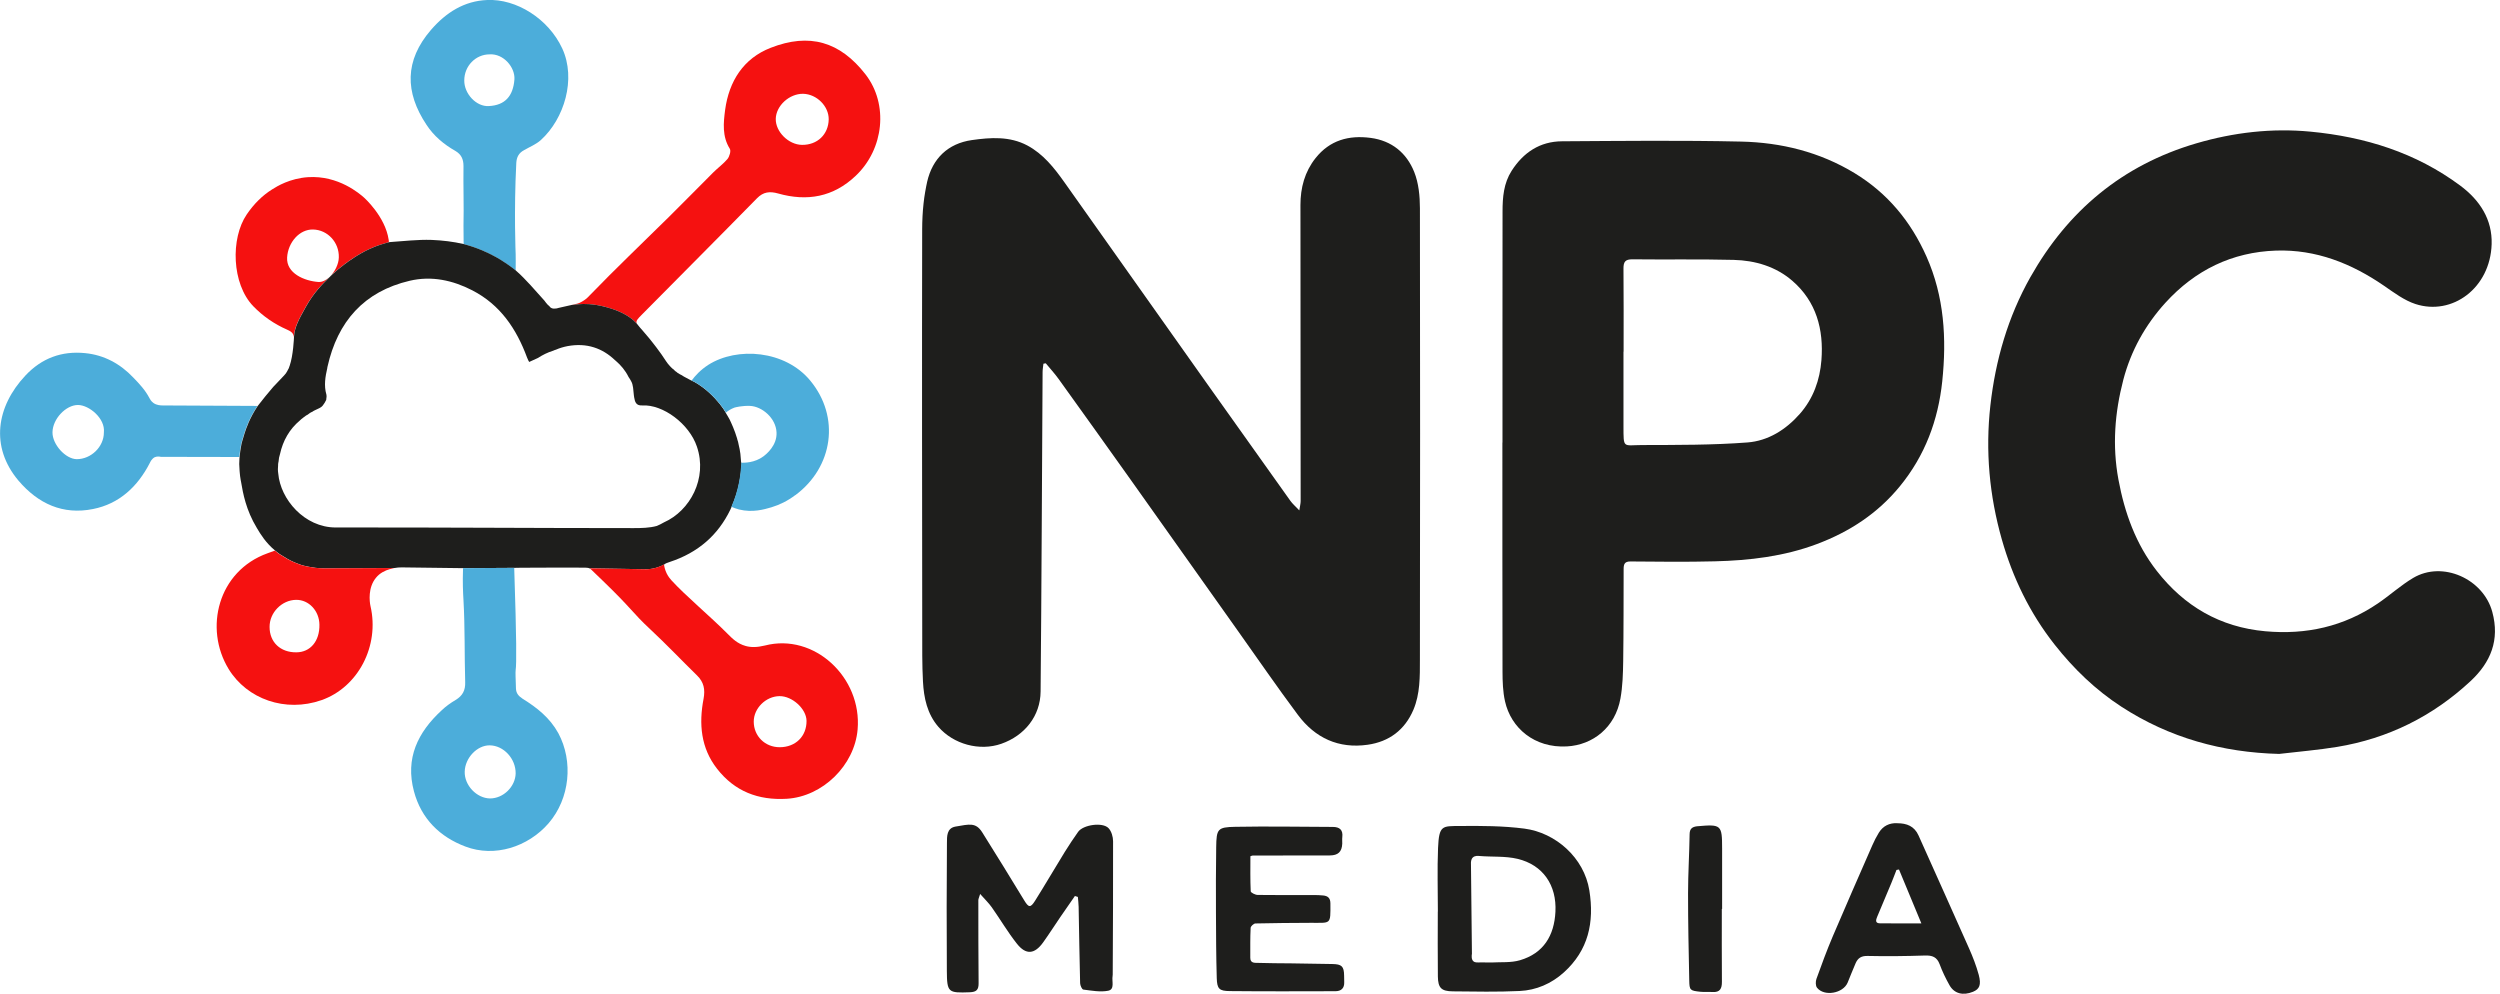
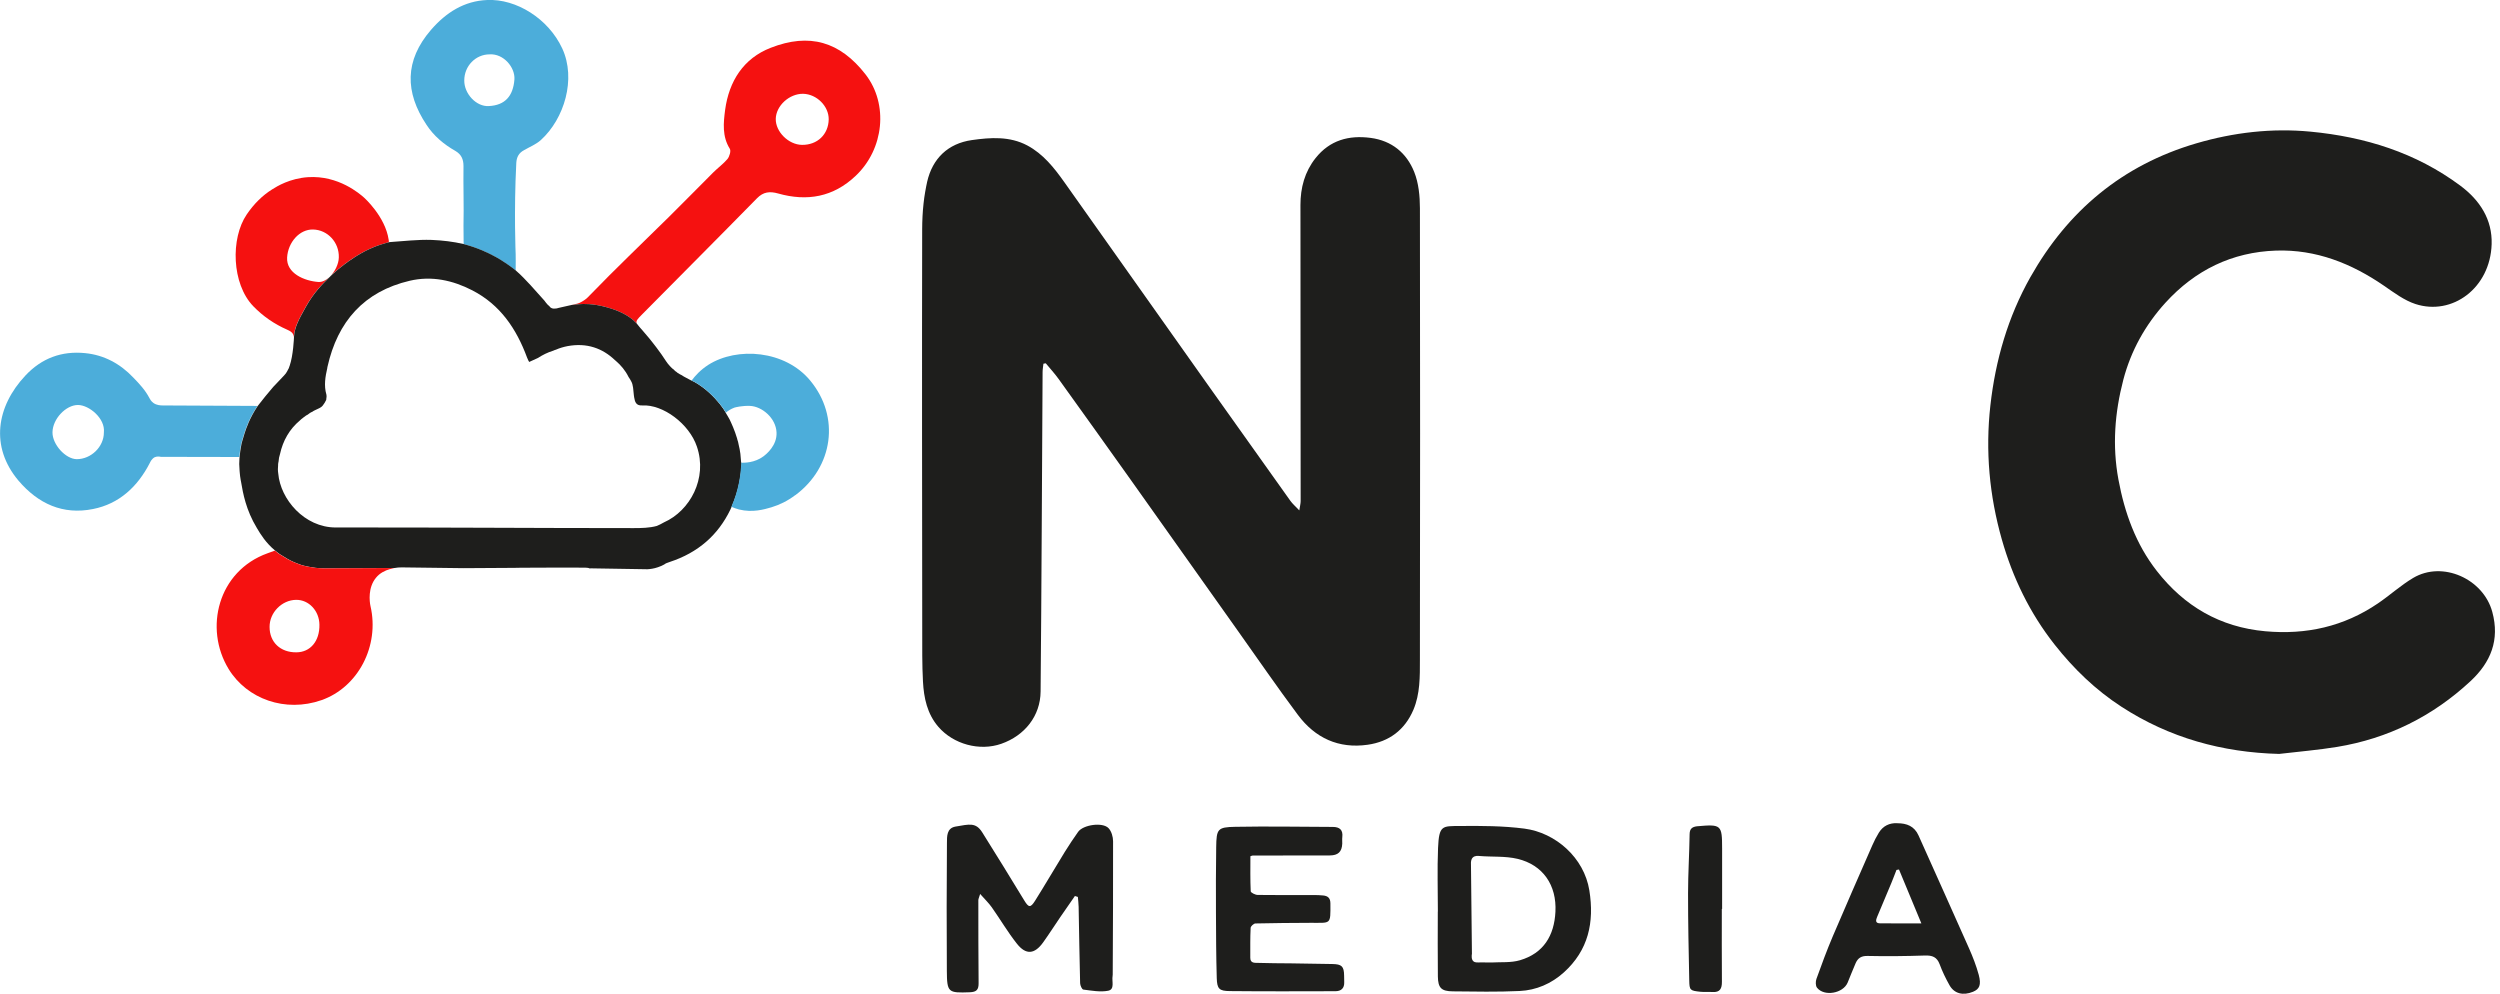
<svg xmlns="http://www.w3.org/2000/svg" width="161" height="64" viewBox="0 0 161 64" fill="none">
-   <path d="M96.76 28.505C96.76 23.543 96.756 18.58 96.764 13.616C96.764 12.706 96.837 11.801 97.348 11.002C98.106 9.817 99.173 9.108 100.591 9.099C104.436 9.075 108.285 9.031 112.129 9.118C114.709 9.176 117.187 9.784 119.435 11.149C121.564 12.443 123.066 14.27 124.067 16.525C125.209 19.095 125.37 21.799 125.081 24.556C124.818 27.068 123.969 29.338 122.356 31.311C120.924 33.063 119.114 34.246 117.011 35.036C114.889 35.833 112.681 36.093 110.443 36.149C108.631 36.196 106.817 36.175 105.003 36.158C104.614 36.154 104.562 36.348 104.562 36.651C104.556 38.623 104.562 40.596 104.534 42.569C104.521 43.379 104.5 44.199 104.355 44.992C104.021 46.839 102.594 47.977 100.908 48.069C98.82 48.184 97.306 46.886 96.922 45.162C96.784 44.543 96.764 43.887 96.762 43.248C96.751 38.332 96.754 33.415 96.754 28.499H96.756L96.76 28.505ZM104.556 22.648H104.552C104.552 24.244 104.549 25.84 104.552 27.437C104.556 28.917 104.513 28.665 105.756 28.661C108.019 28.654 110.287 28.665 112.538 28.494C113.864 28.392 115.007 27.678 115.909 26.653C116.78 25.664 117.2 24.471 117.3 23.193C117.452 21.218 116.975 19.417 115.418 18.076C114.352 17.159 113.03 16.773 111.65 16.737C109.479 16.681 107.305 16.726 105.135 16.7C104.667 16.694 104.549 16.861 104.552 17.298C104.569 19.082 104.56 20.865 104.56 22.649L104.556 22.648Z" fill="#1E1E1C" />
  <path d="M146.792 48.553C143.11 48.461 139.708 47.517 136.625 45.516C134.963 44.438 133.553 43.079 132.321 41.516C130.721 39.486 129.621 37.212 128.919 34.745C128.115 31.919 127.852 29.038 128.181 26.106C128.51 23.186 129.313 20.41 130.755 17.851C133.17 13.57 136.685 10.629 141.437 9.233C143.848 8.526 146.31 8.24 148.805 8.479C152.303 8.814 155.578 9.826 158.441 11.954C159.707 12.896 160.511 14.139 160.462 15.726C160.372 18.556 157.921 20.352 155.552 19.578C154.831 19.342 154.179 18.85 153.541 18.41C151.44 16.964 149.154 16.054 146.58 16.138C143.745 16.232 141.366 17.396 139.454 19.497C138.149 20.931 137.226 22.603 136.739 24.467C136.193 26.567 136.022 28.698 136.426 30.879C136.826 33.039 137.551 35.044 138.899 36.77C140.667 39.036 142.966 40.388 145.884 40.653C148.522 40.892 150.94 40.352 153.133 38.863C153.907 38.338 154.607 37.695 155.407 37.22C157.3 36.095 159.927 37.276 160.503 39.405C160.997 41.221 160.4 42.658 159.1 43.867C156.659 46.136 153.789 47.562 150.501 48.102C149.273 48.303 148.026 48.404 146.789 48.551L146.792 48.553Z" fill="#1E1E1C" />
  <path d="M69.226 57.699C68.912 58.15 68.597 58.602 68.287 59.055C67.917 59.596 67.566 60.149 67.185 60.681C66.631 61.458 66.075 61.516 65.489 60.775C64.9 60.032 64.417 59.205 63.869 58.428C63.672 58.15 63.42 57.911 63.121 57.571C63.052 57.804 63.005 57.887 63.005 57.972C63.005 59.754 63.005 61.537 63.022 63.319C63.026 63.739 62.887 63.886 62.453 63.902C61.067 63.953 60.986 63.921 60.977 62.535C60.958 59.782 60.962 57.028 60.983 54.275C60.986 53.865 60.964 53.329 61.538 53.231C62.427 53.081 62.842 52.945 63.258 53.607C64.169 55.059 65.068 56.518 65.959 57.983C66.242 58.449 66.36 58.483 66.657 58.011C67.312 56.969 67.93 55.905 68.576 54.858C68.844 54.419 69.137 53.995 69.43 53.573C69.751 53.114 71.011 52.928 71.392 53.336C71.58 53.536 71.682 53.891 71.682 54.177C71.691 57.039 71.67 59.901 71.659 62.763C71.659 62.795 71.657 62.825 71.651 62.857C71.59 63.192 71.807 63.714 71.368 63.803C70.857 63.904 70.298 63.795 69.766 63.729C69.68 63.718 69.564 63.464 69.56 63.321C69.517 61.68 69.496 60.038 69.464 58.397C69.46 58.184 69.432 57.974 69.415 57.763C69.353 57.742 69.291 57.723 69.229 57.703L69.226 57.699Z" fill="#1E1E1C" />
  <path d="M92.599 58.704C92.599 57.342 92.554 55.979 92.61 54.619C92.672 53.136 92.881 53.203 94.015 53.194C95.402 53.181 96.803 53.185 98.174 53.363C100.179 53.625 102.017 55.234 102.354 57.342C102.684 59.405 102.29 61.199 100.709 62.626C99.911 63.346 98.934 63.77 97.87 63.82C96.435 63.888 94.995 63.858 93.559 63.843C92.821 63.835 92.609 63.623 92.599 62.882C92.58 61.489 92.594 60.095 92.594 58.704C92.594 58.704 92.597 58.704 92.599 58.704ZM94.794 61.406C94.766 61.566 94.755 61.788 94.886 61.906C94.976 61.989 95.091 61.989 95.427 61.977C95.63 61.97 95.834 61.996 96.035 61.985C96.657 61.949 97.308 62.011 97.89 61.838C99.407 61.391 100.093 60.251 100.17 58.717C100.258 57.008 99.37 55.699 97.727 55.309C96.936 55.121 96.086 55.195 95.265 55.125C95.183 55.118 94.987 55.097 94.856 55.217C94.727 55.336 94.725 55.533 94.73 55.633C94.751 57.557 94.772 59.48 94.792 61.404L94.794 61.406Z" fill="#1E1E1C" />
  <path d="M80.526 55.142C80.526 55.906 80.511 56.654 80.546 57.399C80.55 57.487 80.838 57.632 80.995 57.634C82.199 57.653 83.401 57.639 84.604 57.641C84.807 57.641 85.012 57.647 85.213 57.668C85.515 57.698 85.676 57.835 85.678 58.177C85.688 59.582 85.719 59.422 84.407 59.43C83.22 59.437 82.034 59.441 80.849 59.471C80.738 59.473 80.545 59.651 80.541 59.755C80.509 60.394 80.52 61.037 80.518 61.679C80.516 62.047 80.813 62.002 81.023 62.01C81.726 62.036 82.43 62.03 83.132 62.04C84.022 62.053 84.912 62.066 85.804 62.083C86.412 62.094 86.551 62.233 86.561 62.824C86.563 62.965 86.561 63.106 86.568 63.245C86.585 63.642 86.369 63.834 86.001 63.834C83.735 63.839 81.47 63.849 79.204 63.826C78.515 63.82 78.38 63.683 78.359 62.993C78.318 61.586 78.314 60.178 78.308 58.771C78.303 57.363 78.301 55.955 78.323 54.548C78.34 53.388 78.41 53.267 79.549 53.247C81.641 53.207 83.735 53.247 85.828 53.254C86.272 53.254 86.501 53.444 86.444 53.914C86.427 54.053 86.446 54.196 86.441 54.336C86.418 54.856 86.172 55.088 85.641 55.09C83.984 55.093 82.328 55.093 80.672 55.097C80.642 55.097 80.612 55.114 80.528 55.14L80.526 55.142Z" fill="#1E1E1C" />
  <path d="M122.194 53.017C122.795 53.017 123.285 53.205 123.553 53.803C124.637 56.228 125.733 58.65 126.809 61.08C127.053 61.631 127.273 62.199 127.431 62.78C127.605 63.43 127.477 63.701 127.059 63.872C126.418 64.132 125.853 63.992 125.547 63.447C125.305 63.015 125.085 62.562 124.913 62.097C124.738 61.631 124.439 61.52 123.97 61.535C122.736 61.576 121.503 61.591 120.269 61.563C119.867 61.554 119.648 61.7 119.503 62.029C119.323 62.443 119.159 62.862 118.989 63.278C118.701 63.976 117.475 64.196 117.015 63.607C116.918 63.481 116.919 63.206 116.979 63.039C117.31 62.12 117.648 61.202 118.029 60.303C118.861 58.346 119.721 56.398 120.573 54.447C120.697 54.164 120.838 53.883 121.001 53.62C121.272 53.188 121.677 52.988 122.192 53.013L122.194 53.017ZM123.735 59.465C123.232 58.252 122.763 57.123 122.295 55.995C122.241 56.005 122.186 56.014 122.132 56.025C122.023 56.305 121.92 56.587 121.803 56.866C121.499 57.597 121.185 58.323 120.885 59.054C120.812 59.231 120.744 59.455 121.054 59.461C121.893 59.474 122.731 59.465 123.735 59.465Z" fill="#1E1E1C" />
  <path d="M110.885 58.534C110.885 60.099 110.878 61.661 110.891 63.226C110.895 63.662 110.769 63.918 110.284 63.886C110.022 63.869 109.755 63.897 109.496 63.869C108.839 63.798 108.799 63.771 108.788 63.143C108.75 61.269 108.709 59.392 108.711 57.517C108.711 56.252 108.794 54.986 108.811 53.719C108.816 53.363 108.985 53.252 109.282 53.213C109.297 53.211 109.314 53.213 109.329 53.209C110.85 53.075 110.904 53.126 110.904 54.64C110.904 55.938 110.904 57.237 110.904 58.534C110.898 58.534 110.895 58.534 110.889 58.534H110.885Z" fill="#1E1E1C" />
  <path d="M91.442 42.483C91.442 43.575 91.458 44.687 91.021 45.715C90.469 47.007 89.463 47.765 88.077 47.962C86.201 48.229 84.691 47.524 83.584 46.037C82.256 44.26 81.002 42.43 79.717 40.623C77.428 37.4 75.145 34.173 72.856 30.952C71.3 28.763 69.736 26.578 68.168 24.397C67.916 24.047 67.621 23.729 67.347 23.396C67.297 23.406 67.248 23.413 67.197 23.423C67.178 23.603 67.143 23.784 67.143 23.964C67.101 30.82 67.077 37.678 67.015 44.534C67 46.11 65.992 47.372 64.484 47.9C63.091 48.389 61.405 47.936 60.428 46.804C59.707 45.967 59.495 44.94 59.439 43.887C59.38 42.793 59.394 41.697 59.392 40.6C59.384 31.99 59.369 23.38 59.388 14.769C59.39 14.214 59.416 13.652 59.478 13.094C59.504 12.851 59.538 12.607 59.58 12.366C59.598 12.238 59.623 12.114 59.649 11.99C59.66 11.93 59.672 11.87 59.687 11.811C59.692 11.777 59.7 11.745 59.707 11.712C60.049 10.213 61.044 9.241 62.589 9.021C63.791 8.85 65.028 8.765 66.163 9.37C67.182 9.916 67.886 10.805 68.54 11.727C71.668 16.134 74.785 20.548 77.909 24.957C79.635 27.39 81.364 29.822 83.097 32.249C83.236 32.445 83.426 32.605 83.675 32.87C83.717 32.588 83.762 32.428 83.762 32.268C83.758 25.913 83.747 19.557 83.749 13.201C83.749 12.097 84.021 11.063 84.723 10.181C85.64 9.028 86.862 8.695 88.268 8.88C89.633 9.06 90.585 9.852 91.075 11.074C91.361 11.789 91.442 12.627 91.443 13.412C91.462 23.101 91.455 32.793 91.442 42.483Z" fill="#1E1E1C" />
  <path d="M10.49 26.111C10.34 26.111 10.09 26.101 9.88 25.951C9.72 25.831 9.65 25.691 9.62 25.631C9.36 25.131 8.98 24.721 8.59 24.321C7.74 23.421 6.7 22.861 5.48 22.741C3.98 22.591 2.69 23.061 1.64 24.181C-0.24 26.181 -0.64 28.771 1.18 30.941C2.46 32.451 4.06 33.171 5.99 32.781C7.68 32.451 8.87 31.331 9.65 29.811C9.68 29.751 9.77 29.541 9.97 29.441C10.12 29.381 10.27 29.401 10.36 29.421C12.04 29.421 13.71 29.431 15.38 29.431H15.41C15.43 29.191 15.47 28.911 15.53 28.601C15.55 28.531 15.59 28.351 15.67 28.111C15.68 28.061 15.7 28.001 15.72 27.941C15.82 27.621 16.06 26.911 16.58 26.141C14.55 26.131 12.52 26.121 10.49 26.111ZM4.94 29.571C4.22 29.561 3.37 28.621 3.38 27.841C3.39 26.981 4.24 26.081 5.02 26.081C5.73 26.081 6.79 26.941 6.69 27.851C6.69 28.771 5.87 29.571 4.94 29.571Z" fill="#4CADDA" />
  <path d="M25.04 15.52V15.6C24.98 15.61 24.91 15.63 24.84 15.65C24.73 15.68 24.61 15.72 24.49 15.76C24.44 15.77 24.39 15.79 24.34 15.81C24.24 15.84 24.14 15.89 24.03 15.93C23.86 16 23.67 16.09 23.47 16.19C23.21 16.33 22.63 16.65 21.95 17.2C21.84 17.28 21.72 17.38 21.6 17.49C21.48 17.59 21.36 17.7 21.24 17.82C21.56 17.51 21.81 17.02 21.82 16.58C21.85 15.61 21.1 14.8 20.16 14.78C19.29 14.76 18.55 15.6 18.49 16.58C18.43 17.6 19.6 18.1 20.52 18.16C20.75 18.17 20.99 18.05 21.2 17.86C20.76 18.29 20.19 18.86 19.69 19.76C19.21 20.62 18.96 21.08 18.92 21.72C18.92 21.66 18.91 21.59 18.88 21.53C18.82 21.4 18.69 21.32 18.49 21.23C17.67 20.87 16.94 20.37 16.31 19.72C14.92 18.28 14.84 15.35 15.89 13.81C16.36 13.12 16.9 12.59 17.52 12.2C17.85 11.99 18.67 11.49 19.83 11.41C21.8 11.28 23.18 12.49 23.45 12.73C23.45 12.73 24.81 13.94 25.03 15.44C25.04 15.48 25.04 15.52 25.04 15.52Z" fill="#F51110" />
  <path d="M36.209 3.121C35.319 1.201 33.249 -0.089 31.369 0.001C29.899 0.061 28.729 0.801 27.759 1.921C26.049 3.901 26.069 5.941 27.469 8.041C27.939 8.761 28.589 9.301 29.329 9.721C29.699 9.941 29.849 10.241 29.849 10.691C29.829 11.97 29.879 13.251 29.849 14.53C29.849 14.82 29.849 15.23 29.859 15.72C30.799 15.97 31.469 16.311 31.729 16.451C31.899 16.53 32.489 16.851 33.209 17.421C33.219 16.971 33.209 16.61 33.209 16.37C33.209 16.37 33.089 13.591 33.249 10.501C33.269 10.12 33.409 9.851 33.749 9.671C34.109 9.461 34.519 9.301 34.829 9.021C36.339 7.651 37.119 5.091 36.209 3.121ZM31.479 6.831C30.669 6.881 29.889 6.031 29.899 5.181C29.899 4.251 30.629 3.501 31.529 3.501C32.429 3.441 33.179 4.341 33.129 5.111C33.049 6.191 32.519 6.781 31.479 6.831Z" fill="#4CADDA" />
  <path d="M55.739 4.79C54.099 2.68 52.129 2.1 49.629 3.08C47.879 3.76 46.949 5.23 46.699 7.07C46.589 7.91 46.499 8.78 46.999 9.58C47.089 9.72 46.979 10.08 46.849 10.24C46.579 10.56 46.229 10.81 45.929 11.11C44.979 12.06 44.039 13.02 43.089 13.96C41.379 15.65 39.629 17.31 37.959 19.04C37.799 19.22 37.619 19.35 37.449 19.44C37.259 19.55 37.159 19.56 36.809 19.64C36.969 19.62 37.139 19.6 37.329 19.59C37.519 19.57 38.189 19.54 39.039 19.78C39.339 19.86 40.319 20.13 40.909 20.74C40.929 20.76 40.969 20.8 41.009 20.84C40.939 20.67 41.039 20.56 41.359 20.24C43.819 17.75 46.299 15.27 48.749 12.77C49.159 12.35 49.579 12.31 50.109 12.46C51.979 12.99 53.669 12.69 55.109 11.32C56.929 9.6 57.229 6.71 55.739 4.79ZM51.649 9.33C50.779 9.32 49.939 8.48 49.959 7.65C49.979 6.81 50.829 6.03 51.719 6.04C52.599 6.06 53.379 6.84 53.369 7.69C53.349 8.66 52.639 9.34 51.649 9.33Z" fill="#F51110" />
  <path d="M47.73 29.8C47.72 29.61 47.7 29.42 47.68 29.22C47.65 29.02 47.62 28.82 47.57 28.64C47.55 28.52 47.52 28.4 47.48 28.29C47.48 28.27 47.47 28.25 47.47 28.24C47.39 27.97 47.3 27.73 47.21 27.51C47.16 27.39 47.11 27.29 47.07 27.19C47.04 27.12 47.01 27.06 46.98 27C46.93 26.92 46.89 26.85 46.86 26.79C46.82 26.73 46.79 26.68 46.77 26.64C46.76 26.62 46.75 26.6 46.74 26.58C46.58 26.29 46.22 25.79 45.66 25.28C45.44 25.08 45.12 24.82 44.69 24.58C44.65 24.57 44.62 24.55 44.58 24.53C44.57 24.52 44.55 24.52 44.54 24.51H44.53C44.46 24.48 44.41 24.44 44.34 24.41C44.24 24.35 44.14 24.3 44.04 24.25C43.99 24.22 43.94 24.19 43.9 24.16C43.87 24.15 43.85 24.14 43.82 24.12C43.8 24.12 43.77 24.09 43.75 24.08C43.75 24.08 43.73 24.07 43.72 24.06C43.67 24.04 43.61 24 43.55 23.94C43.54 23.94 43.52 23.92 43.5 23.91C43.5 23.9 43.47 23.89 43.46 23.87C43.44 23.87 43.43 23.84 43.41 23.82C43.4 23.81 43.39 23.8 43.38 23.79C43.35 23.78 43.33 23.76 43.31 23.74C43.24 23.68 43.18 23.62 43.12 23.55C43.04 23.47 42.97 23.37 42.9 23.27C42.7 22.96 42.49 22.66 42.26 22.36C42.18 22.25 42.08 22.13 41.98 22C41.93 21.93 41.88 21.87 41.82 21.8C41.8 21.78 41.79 21.76 41.77 21.74C41.64 21.58 41.5 21.43 41.37 21.27C41.25 21.13 41.15 21.03 41.09 20.94C41.07 20.91 41.04 20.87 41.01 20.84C40.97 20.8 40.93 20.76 40.91 20.74C40.32 20.13 39.34 19.86 39.04 19.78C38.19 19.54 37.52 19.57 37.33 19.59C37.14 19.6 36.97 19.62 36.81 19.64C36.66 19.67 36.53 19.7 36.41 19.73C36.26 19.76 36.12 19.79 35.97 19.83C35.88 19.86 35.82 19.87 35.77 19.87H35.75C35.75 19.87 35.63 19.89 35.54 19.85C35.46 19.82 35.4 19.76 35.38 19.72C35.21 19.59 35.11 19.42 35.06 19.36C34.46 18.7 33.89 18.01 33.22 17.42C32.5 16.85 31.91 16.53 31.74 16.45C31.48 16.31 30.81 15.97 29.87 15.72C29.19 15.56 28.5 15.48 27.79 15.45C26.9 15.42 26.02 15.53 25.1 15.59C25.09 15.59 25.07 15.6 25.05 15.6C24.99 15.61 24.92 15.63 24.85 15.65C24.74 15.68 24.62 15.72 24.5 15.76C24.45 15.77 24.4 15.79 24.35 15.81C24.25 15.84 24.15 15.89 24.04 15.93C23.87 16 23.68 16.09 23.48 16.19C23.22 16.33 22.64 16.65 21.96 17.2C21.84 17.29 21.73 17.38 21.61 17.49C21.49 17.59 21.37 17.7 21.25 17.82L21.21 17.86C20.77 18.29 20.2 18.86 19.7 19.76C19.22 20.62 18.97 21.08 18.93 21.72V21.75C18.93 21.75 18.89 22.88 18.65 23.57H18.64C18.64 23.57 18.64 23.59 18.64 23.6C18.64 23.61 18.63 23.63 18.62 23.65C18.62 23.67 18.61 23.69 18.6 23.71C18.58 23.75 18.56 23.79 18.54 23.82C18.53 23.85 18.51 23.88 18.5 23.9C18.38 24.13 18.29 24.17 17.86 24.64C17.81 24.7 17.75 24.76 17.68 24.83C17.64 24.87 17.58 24.93 17.51 25.02C17.25 25.32 16.94 25.7 16.6 26.14C16.08 26.91 15.84 27.62 15.74 27.94C15.72 28 15.7 28.06 15.69 28.11C15.61 28.35 15.57 28.53 15.55 28.6C15.49 28.91 15.45 29.19 15.43 29.43C15.42 29.47 15.42 29.5 15.42 29.53C15.4 29.74 15.4 30 15.43 30.33C15.43 30.36 15.43 30.4 15.44 30.44C15.45 30.58 15.47 30.74 15.5 30.91C15.51 30.94 15.51 30.97 15.52 31.01C15.65 31.78 15.84 32.84 16.54 34C16.79 34.42 17.11 34.95 17.72 35.46C17.76 35.49 17.81 35.53 17.86 35.57C17.99 35.68 18.12 35.75 18.25 35.83C18.52 36.01 18.86 36.19 19.23 36.32C19.35 36.37 19.48 36.41 19.61 36.44C19.74 36.47 20 36.53 20.33 36.57C20.73 36.61 21.07 36.61 21.32 36.6C22.68 36.59 24.05 36.59 25.41 36.58C25.56 36.55 25.71 36.54 25.87 36.54C27.19 36.55 28.52 36.58 29.84 36.59C30.94 36.58 32.04 36.58 33.14 36.57C33.45 36.56 33.77 36.56 34.09 36.56C35.31 36.56 36.53 36.54 37.75 36.56C37.84 36.56 37.93 36.58 38.02 36.62L38 36.6C39.23 36.62 40.46 36.64 41.69 36.66C41.87 36.65 42.11 36.62 42.37 36.53C42.53 36.48 42.67 36.41 42.78 36.35C42.85 36.29 42.97 36.24 43.13 36.19C44.96 35.59 46.24 34.46 47.03 32.83C47.06 32.76 47.09 32.7 47.12 32.63C47.6 31.55 47.72 30.55 47.76 29.87C47.76 29.85 47.76 29.82 47.75 29.8H47.73ZM42.76 33.64C42.61 33.73 42.46 33.8 42.3 33.87C41.83 34 41.31 34.01 40.81 34.01C34.41 34.01 28.02 33.96 21.62 33.97C19.6 33.97 18.06 32.15 17.92 30.5C17.89 30.31 17.89 30.13 17.91 29.96V29.9C17.92 29.84 17.92 29.78 17.94 29.72C17.95 29.55 17.98 29.4 18.03 29.25C18.22 28.38 18.64 27.64 19.31 27.08C19.37 27.02 19.43 26.97 19.5 26.92C19.54 26.89 19.58 26.85 19.62 26.83C19.67 26.79 19.72 26.75 19.78 26.72H19.79C19.79 26.72 19.81 26.7 19.82 26.7C19.91 26.63 20 26.56 20.11 26.52C20.16 26.48 20.22 26.45 20.28 26.42C20.46 26.33 20.68 26.26 20.79 26.11C20.87 26.01 20.95 25.88 21.01 25.75V25.73C21.01 25.73 21.02 25.66 21.02 25.63C21.03 25.6 21.03 25.57 21.03 25.56V25.54C21.03 25.54 21.03 25.45 21.02 25.41C20.85 24.83 20.95 24.26 21.08 23.69C21.08 23.67 21.08 23.64 21.09 23.62C21.74 20.71 23.44 18.77 26.39 18.08C27.8 17.75 29.16 18.05 30.42 18.7C32.22 19.63 33.26 21.18 33.94 23.02C33.99 23.16 34.06 23.28 34.08 23.31C34.27 23.23 34.46 23.14 34.65 23.05C34.66 23.04 34.67 23.03 34.68 23.03C34.93 22.87 35.25 22.7 35.64 22.58C35.69 22.55 35.74 22.54 35.8 22.52C36.05 22.41 36.3 22.34 36.55 22.29C37.8 22.06 38.8 22.43 39.6 23.19C39.63 23.21 39.65 23.23 39.67 23.25C39.98 23.52 40.27 23.85 40.48 24.28C40.49 24.29 40.5 24.3 40.5 24.31C40.55 24.38 40.6 24.46 40.64 24.54C40.79 24.79 40.78 25.13 40.82 25.45C40.83 25.5 40.83 25.54 40.84 25.59C40.89 25.88 40.96 26.13 41.35 26.11C42.7 26.03 44.39 27.3 44.88 28.76C45.58 30.81 44.43 32.9 42.76 33.64Z" fill="#1E1E1C" />
  <path d="M51.209 31.89C50.719 32.26 50.209 32.51 49.679 32.67C49.229 32.8 48.479 33.03 47.589 32.81C47.389 32.76 47.229 32.69 47.109 32.64H47.099C47.579 31.55 47.699 30.55 47.739 29.87C47.739 29.85 47.739 29.82 47.729 29.8C47.939 29.8 48.589 29.82 49.179 29.38C49.349 29.25 50.049 28.69 50.009 27.85C49.969 26.92 49.069 26.17 48.299 26.14C47.799 26.12 47.359 26.23 47.299 26.25C47.059 26.34 46.879 26.46 46.749 26.57C46.589 26.29 46.229 25.79 45.669 25.28C45.449 25.08 45.129 24.82 44.699 24.58C44.659 24.57 44.629 24.55 44.589 24.53C44.579 24.52 44.559 24.52 44.549 24.51H44.539C44.759 24.21 45.099 23.83 45.609 23.5C47.479 22.31 50.569 22.56 52.179 24.51C54.119 26.85 53.659 30.08 51.219 31.89H51.209Z" fill="#4CADDA" />
-   <path d="M49.261 41.571C48.77 41.691 48.37 41.701 48.02 41.601C47.48 41.451 47.151 41.111 46.861 40.821C45.74 39.691 44.13 38.351 43.24 37.371C43.181 37.301 43.041 37.151 42.931 36.921C42.821 36.691 42.781 36.491 42.761 36.351C42.651 36.411 42.511 36.481 42.35 36.531C42.09 36.621 41.85 36.651 41.67 36.661C40.441 36.641 39.211 36.621 37.98 36.601L38.001 36.621H38.011C38.2 36.811 38.48 37.071 38.8 37.381C40.74 39.251 40.7 39.431 41.861 40.511C42.901 41.481 43.88 42.511 44.891 43.501C45.331 43.931 45.42 44.401 45.31 45.001C45.001 46.611 45.13 48.171 46.181 49.511C47.31 50.961 48.831 51.551 50.67 51.441C52.98 51.301 55.031 49.291 55.23 46.981C55.52 43.621 52.431 40.751 49.261 41.571ZM50.211 48.121C49.261 48.121 48.541 47.401 48.541 46.471C48.541 45.611 49.321 44.841 50.2 44.831C51.02 44.821 51.931 45.651 51.941 46.421C51.95 47.421 51.23 48.121 50.211 48.121Z" fill="#F51110" />
-   <path d="M35.958 47.22C35.408 46.22 34.578 45.57 33.658 45C33.398 44.83 33.238 44.65 33.228 44.34C33.208 43.66 33.188 43.32 33.208 43.16C33.268 42.75 33.268 41.19 33.118 36.66V36.57C32.018 36.58 30.918 36.58 29.818 36.59V36.66C29.788 37.49 29.818 38.16 29.848 38.65C29.948 40.41 29.908 42.17 29.958 43.93C29.978 44.46 29.788 44.81 29.338 45.08C29.018 45.27 28.708 45.49 28.438 45.75C26.908 47.16 26.088 48.83 26.658 50.96C27.128 52.73 28.328 53.9 29.978 54.52C31.848 55.23 33.998 54.55 35.328 53.02C36.708 51.42 36.928 49.03 35.958 47.22ZM31.558 51.42C30.698 51.41 29.898 50.57 29.928 49.69C29.948 48.81 30.728 47.99 31.538 48C32.438 48.01 33.218 48.86 33.208 49.81C33.188 50.66 32.418 51.42 31.558 51.42Z" fill="#4CADDA" />
  <path d="M21.301 36.6C21.051 36.61 20.711 36.61 20.311 36.57C19.981 36.53 19.721 36.47 19.591 36.44C19.461 36.41 19.331 36.37 19.211 36.32C18.841 36.19 18.501 36.01 18.231 35.83C18.101 35.75 17.971 35.68 17.841 35.57C17.791 35.53 17.741 35.49 17.701 35.46C17.531 35.52 17.381 35.58 17.231 35.63C14.031 36.78 13.131 40.47 14.721 43.08C15.911 45.03 18.381 45.9 20.701 45.09C23.071 44.26 24.451 41.59 23.861 39.04C23.791 38.73 23.691 37.84 24.211 37.21C24.461 36.9 24.801 36.74 25.111 36.65C25.211 36.62 25.301 36.6 25.391 36.58C24.031 36.59 22.661 36.59 21.301 36.6ZM19.081 42.01C18.061 42.02 17.361 41.36 17.361 40.38C17.351 39.45 18.151 38.64 19.071 38.63C19.891 38.62 20.561 39.34 20.571 40.23C20.591 41.29 19.981 42.01 19.081 42.01Z" fill="#F51110" />
</svg>